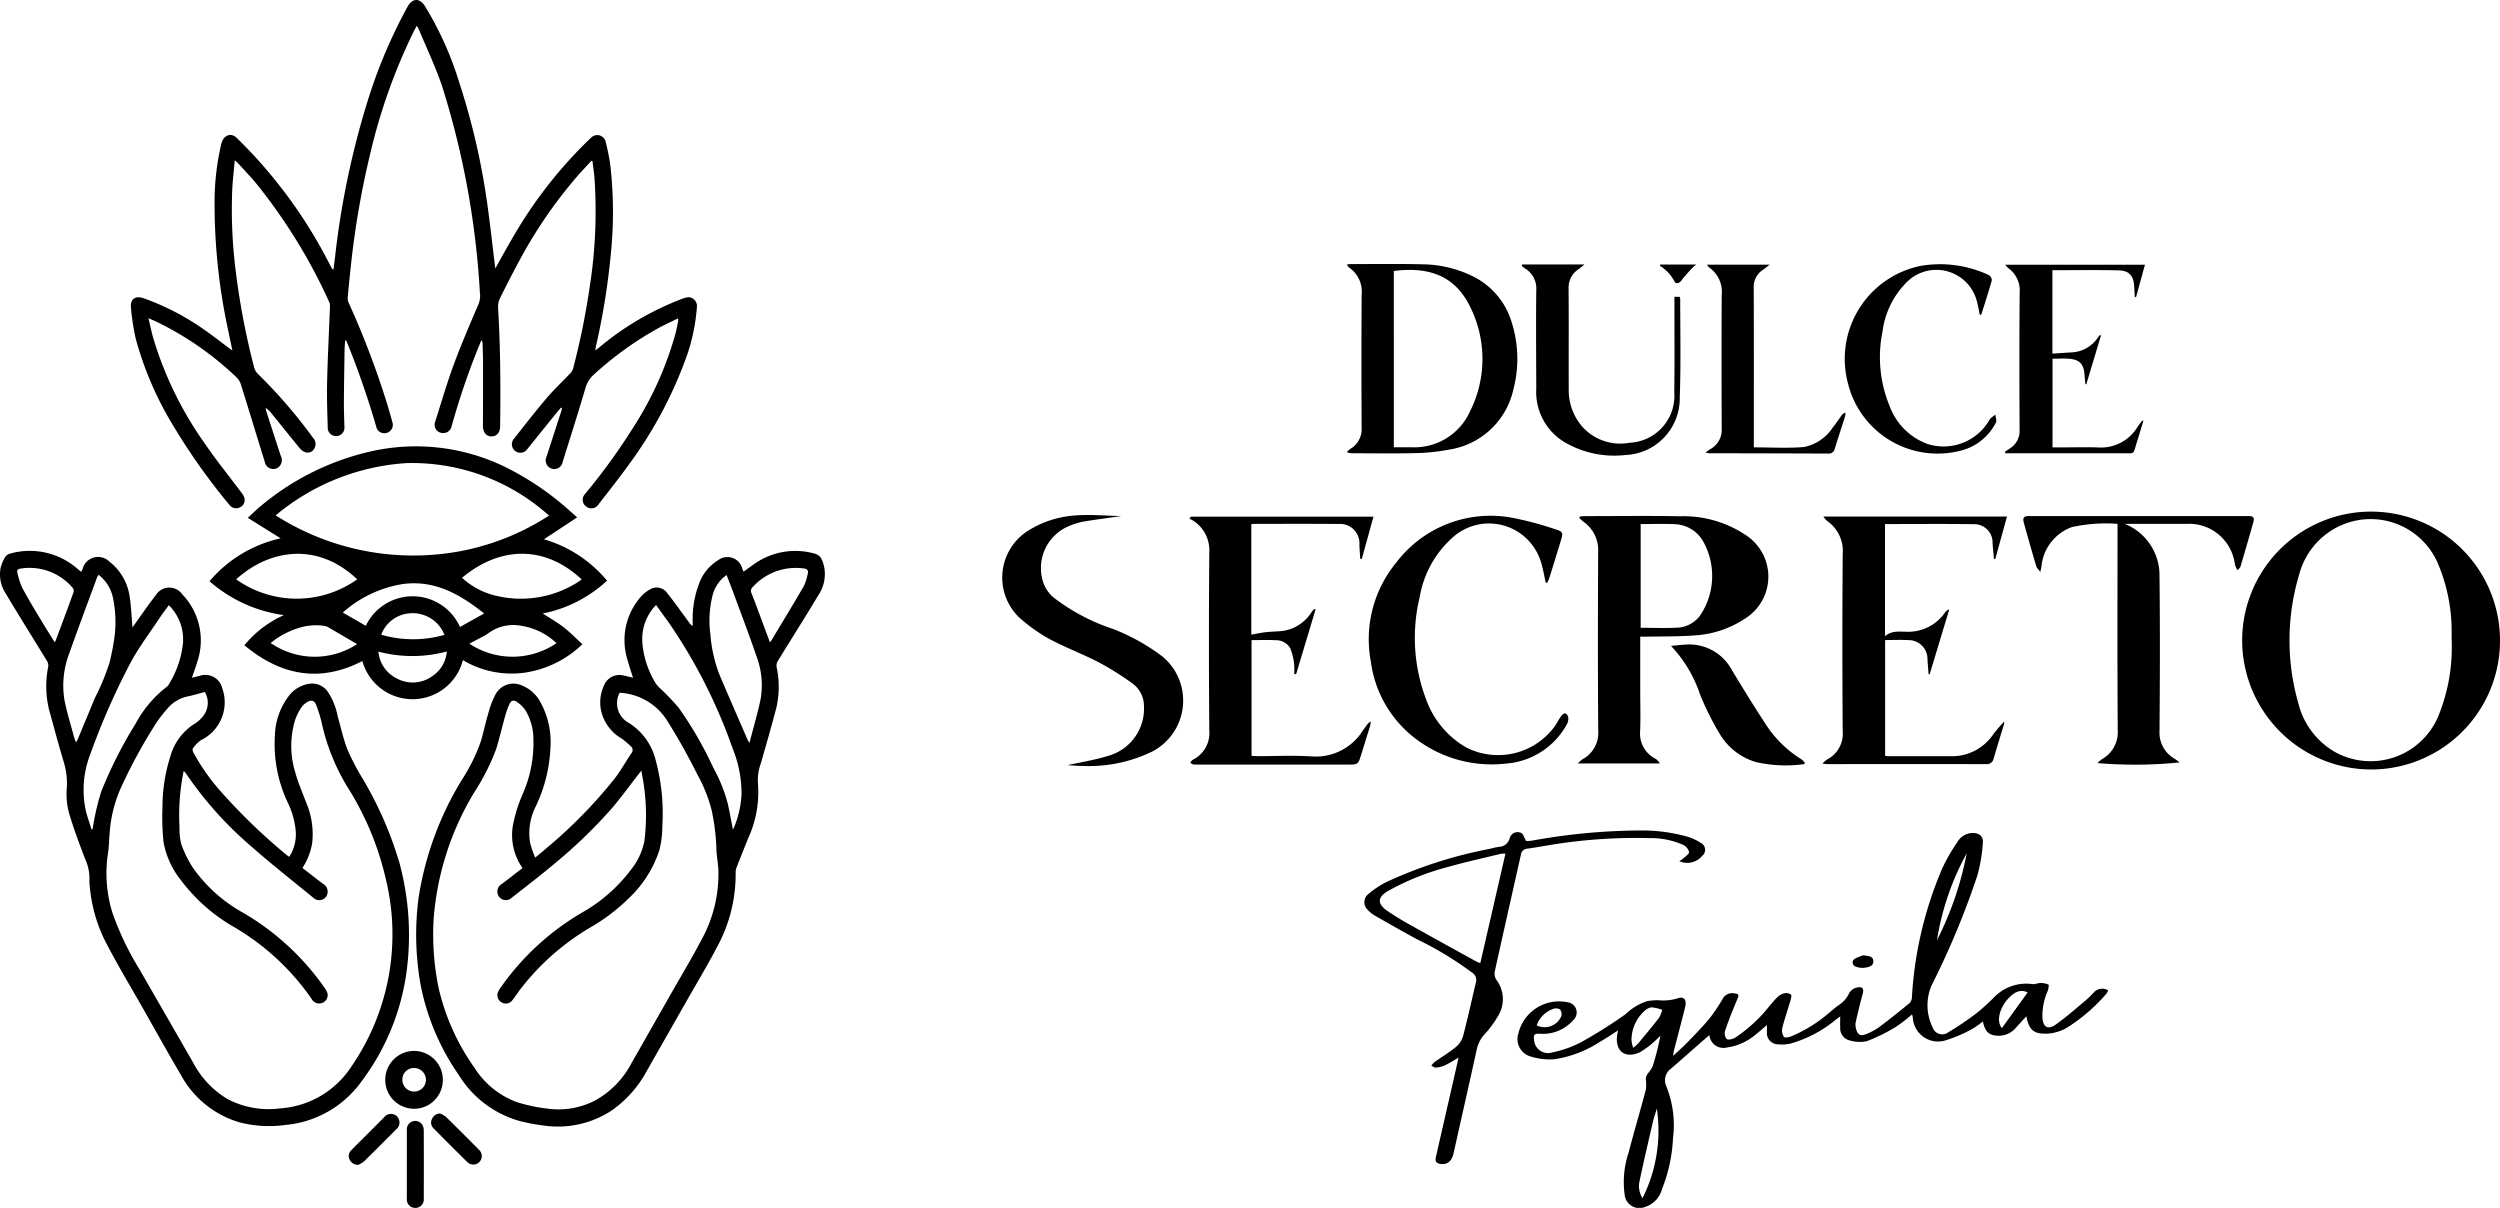
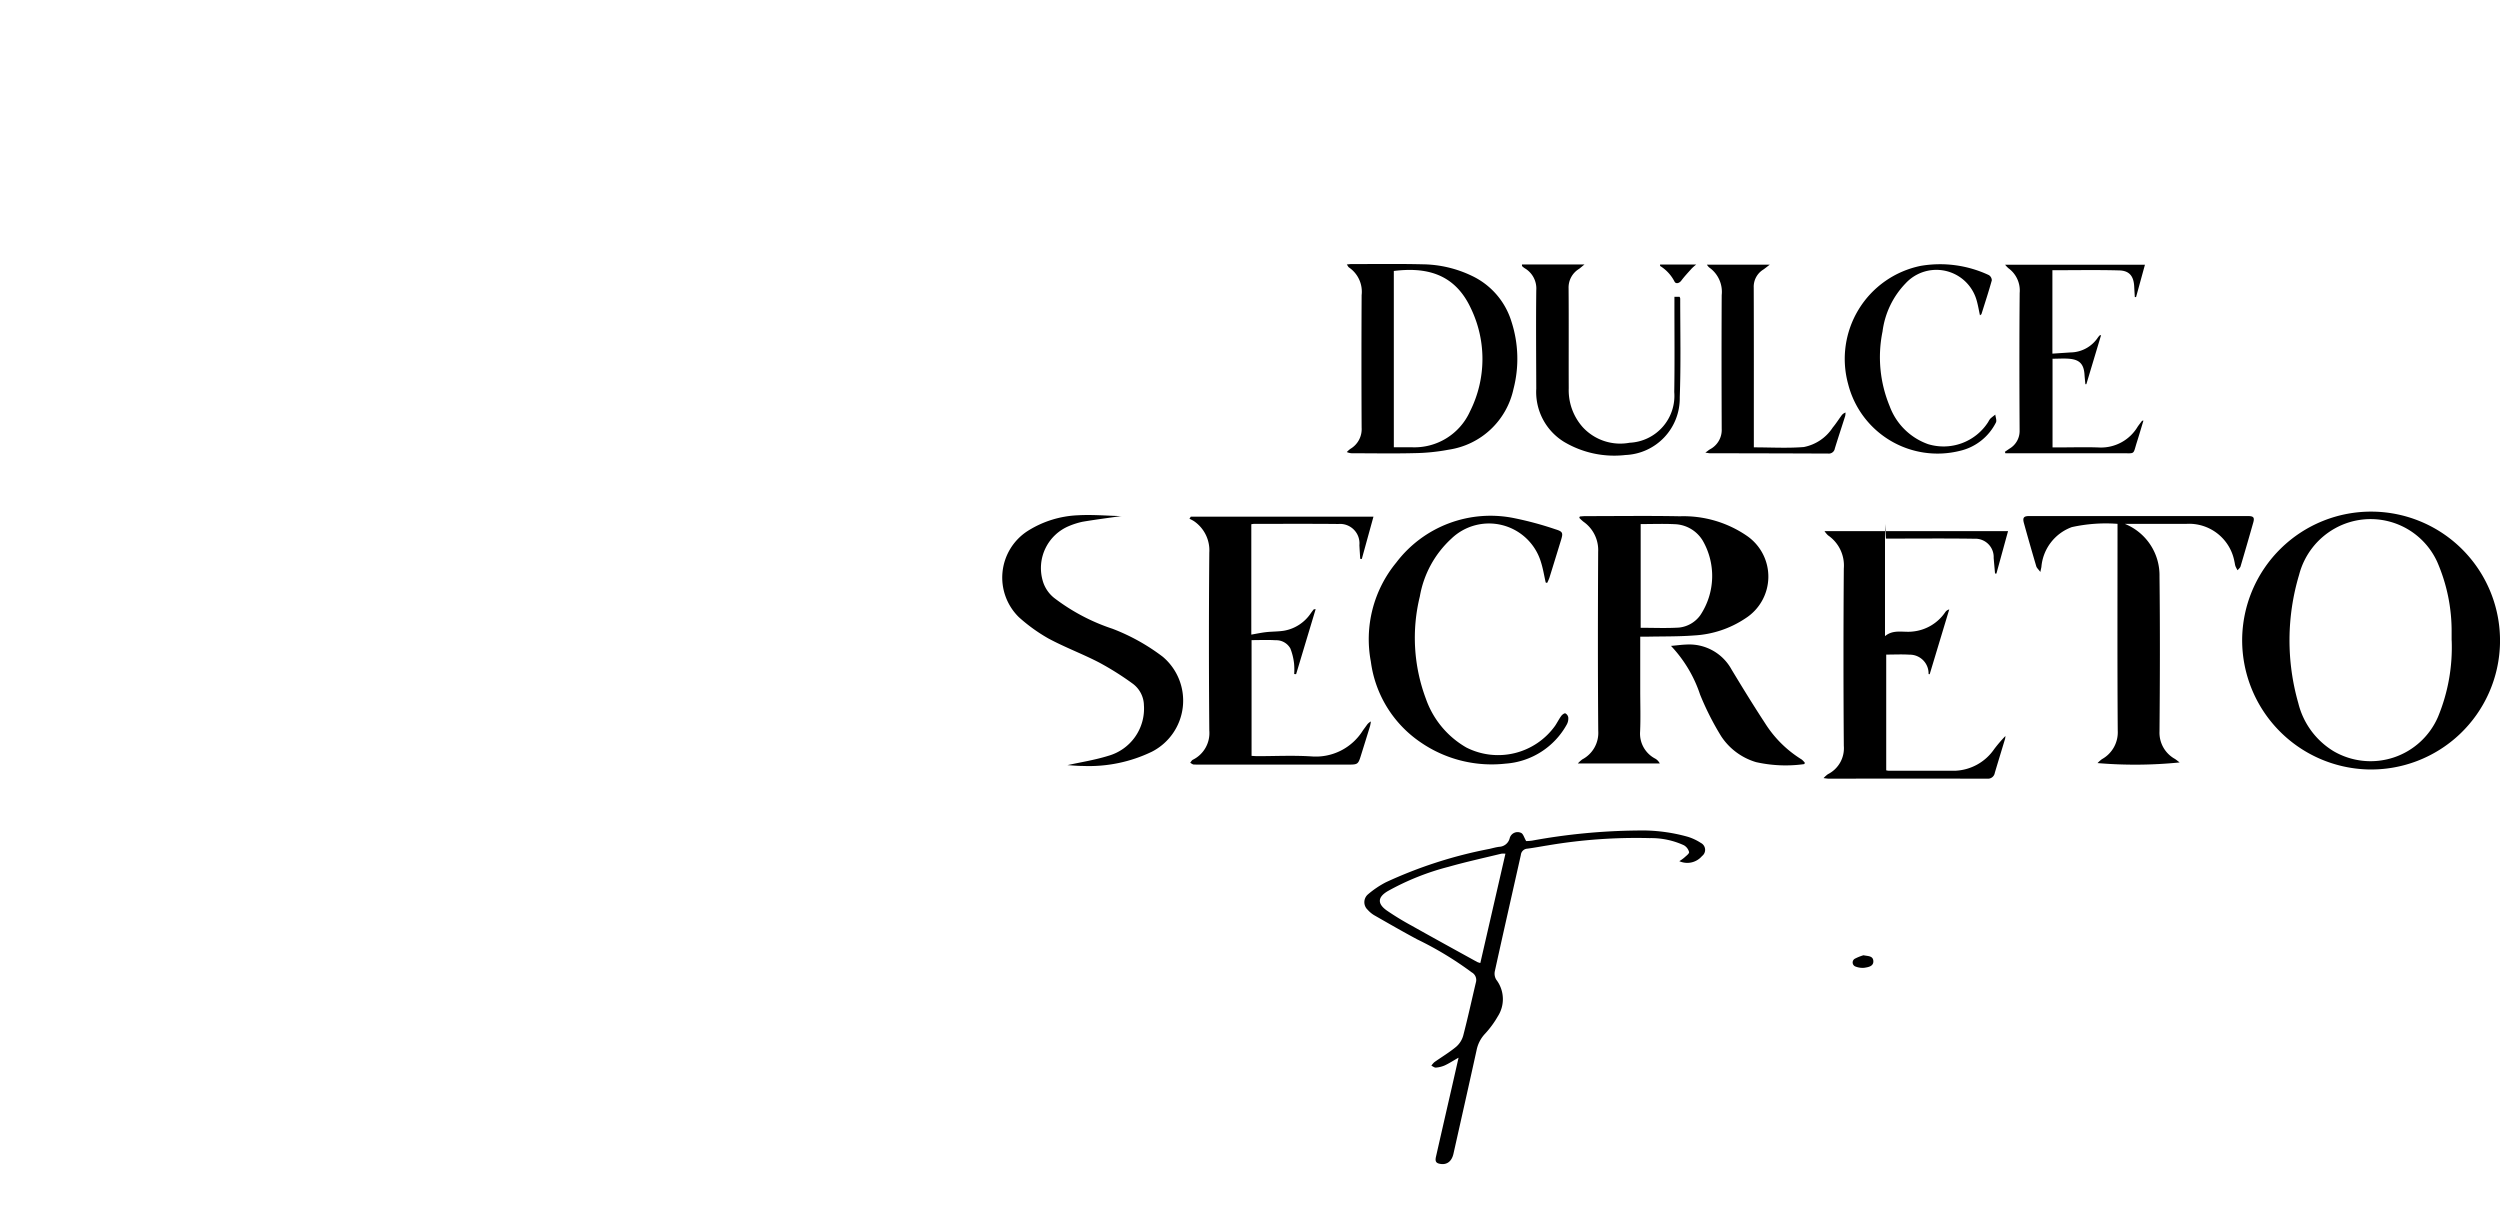
<svg xmlns="http://www.w3.org/2000/svg" width="183.6" height="88.708" viewBox="0 0 183.6 88.708">
  <defs>
    <clipPath id="clip-path">
-       <rect id="Rectángulo_247" data-name="Rectángulo 247" width="60.592" height="88.708" transform="translate(0 0)" />
-     </clipPath>
+       </clipPath>
    <clipPath id="clip-path-2">
      <rect id="Rectángulo_249" data-name="Rectángulo 249" width="110" height="69.329" />
    </clipPath>
  </defs>
  <g id="Grupo_621" data-name="Grupo 621" transform="translate(21024.6 301)">
    <g id="Grupo_570" data-name="Grupo 570" transform="translate(-21024.6 -300.996)">
      <g id="Grupo_569" data-name="Grupo 569" transform="translate(0 -0.004)" clip-path="url(#clip-path)">
        <path id="Trazado_5308" data-name="Trazado 5308" d="M204.71,19.709c.4-.716.759-1.38,1.141-2.029a32.882,32.882,0,0,1,5.636-7.331c.078-.074.156-.149.237-.22a.634.634,0,0,1,1.1.34,15.063,15.063,0,0,1,.33,1.655,30.524,30.524,0,0,1,.033,6.568,52.057,52.057,0,0,1-1.092,6.75c-.015.068-.022.138-.044.288.135-.1.216-.161.294-.224a21.173,21.173,0,0,1,6.086-3.566,1.5,1.5,0,0,1,.466-.117.648.648,0,0,1,.612.761,13.885,13.885,0,0,1-.811,3.749,30.977,30.977,0,0,1-4.183,7.782c-.712.993-1.476,1.949-2.223,2.917a.622.622,0,0,1-.922.157.615.615,0,0,1-.061-.929,45.4,45.4,0,0,0,3.554-4.911,25.1,25.1,0,0,0,3.089-6.9c.074-.3.131-.6.192-.895a.707.707,0,0,0-.02-.173c-.464.227-.911.432-1.346.66a24.809,24.809,0,0,0-4.85,3.479,2.053,2.053,0,0,0-.615,1.028c-.532,1.8-1.1,3.58-1.658,5.367a.629.629,0,0,1-.813.5.643.643,0,0,1-.366-.9q.531-1.637,1.06-3.274c.029-.091.049-.185.073-.277l-.059-.04c-.107.12-.22.236-.321.361q-1.092,1.351-2.181,2.706a.621.621,0,1,1-.98-.762c.795-1.009,1.583-2.024,2.415-3,.541-.636,1.156-1.208,1.729-1.817a.87.87,0,0,0,.211-.361A54.929,54.929,0,0,0,211.65,21a35.847,35.847,0,0,0,.337-7.985c-.035-.4-.1-.8-.144-1.194l-.072-.022c-.35.382-.709.757-1.05,1.148a33.995,33.995,0,0,0-4.143,6c-.531.967-1.03,1.951-1.521,2.939a1.433,1.433,0,0,0-.147.691c.174,2.911.193,5.824.151,8.739-.006.453-.257.737-.647.73s-.621-.329-.617-.787c.012-1.547.011-3.094.009-4.641,0-.459-.02-.917-.033-1.376a.416.416,0,0,0-.088-.264c-.09.218-.182.434-.268.653A54.017,54.017,0,0,0,201.5,31.3a.636.636,0,0,1-.778.484.616.616,0,0,1-.418-.854c.445-1.4.853-2.807,1.36-4.181.556-1.505,1.194-2.981,1.825-4.457a1.628,1.628,0,0,0,.086-.811,61.853,61.853,0,0,0-2.764-15.118c-.478-1.433-1.138-2.806-1.716-4.2a2.7,2.7,0,0,0-.157-.272c-.072.133-.129.231-.179.331a42.158,42.158,0,0,0-3.242,9.08,63.928,63.928,0,0,0-1.409,8.142q-.133,1.2-.241,2.412a.81.81,0,0,0,.075.385,63.144,63.144,0,0,1,2.828,7.44q.2.667.386,1.34a.615.615,0,0,1-.473.778.6.6,0,0,1-.716-.452,62.752,62.752,0,0,0-2.164-6.238.282.282,0,0,0-.114-.143c-.014.16-.032.32-.041.48s-.012.342-.015.513c-.017,1.214-.04,2.428-.046,3.641,0,.593.025,1.186.041,1.78a.614.614,0,1,1-1.227.059c-.028-1.123-.074-2.248-.047-3.371.044-1.86.142-3.72.212-5.579a.689.689,0,0,0-.055-.307,40.276,40.276,0,0,0-5.366-8.716c-.424-.512-.888-.991-1.335-1.484-.053-.058-.117-.105-.237-.213-.066.738-.146,1.411-.182,2.086a35.884,35.884,0,0,0,.231,5.868,54.687,54.687,0,0,0,1.377,7.266,1.054,1.054,0,0,0,.275.47,36.922,36.922,0,0,1,4.048,4.691.645.645,0,0,1,.1.772.551.551,0,0,1-.636.294.909.909,0,0,1-.428-.286c-.7-.852-1.391-1.718-2.087-2.576a1.828,1.828,0,0,0-.43-.4,1.955,1.955,0,0,0,.046.236c.355,1.1.708,2.2,1.07,3.3a.657.657,0,0,1-.342.914.634.634,0,0,1-.84-.5c-.586-1.884-1.157-3.773-1.746-5.656a1.256,1.256,0,0,0-.321-.534,22.96,22.96,0,0,0-5.957-4.125c-.145-.066-.294-.126-.517-.222.122.512.216.965.339,1.41a26.436,26.436,0,0,0,3.824,7.826c.829,1.216,1.762,2.362,2.644,3.542a1.334,1.334,0,0,1,.238.414.593.593,0,0,1-.327.7.626.626,0,0,1-.791-.208,45.926,45.926,0,0,1-4.042-5.687,24.672,24.672,0,0,1-2.813-6.473,16.481,16.481,0,0,1-.356-2.306c-.064-.632.33-.9.939-.684a18.614,18.614,0,0,1,4.477,2.332c.589.411,1.155.856,1.732,1.285.076.057.154.112.3.217-.111-.53-.207-.981-.3-1.433a44.016,44.016,0,0,1-1.008-9.229,18.734,18.734,0,0,1,.494-4.512c.15-.593.625-.828,1.051-.512a2.054,2.054,0,0,1,.176.167,35.321,35.321,0,0,1,6.729,9.182c.064.119.127.238.193.355.007.012.03.016.086.044.044-.343.087-.672.127-1a61.557,61.557,0,0,1,2.519-11.807A37.339,37.339,0,0,1,198.269.478c.346-.624.879-.646,1.264-.044a24.455,24.455,0,0,1,2.522,5.605,51.669,51.669,0,0,1,2.09,9.123c.2,1.451.359,2.907.537,4.361.005.042.013.084.029.185" transform="translate(-168.332 0.004)" />
        <path id="Trazado_5309" data-name="Trazado 5309" d="M575.113,772.187c.3-.247.539-.443.774-.647a35.724,35.724,0,0,0,5.022-5.109c.464-.6.839-1.274,1.263-1.908a.345.345,0,0,0-.046-.5,5.572,5.572,0,0,0-.673-.572,3.162,3.162,0,0,1-1.535-2.177,2.946,2.946,0,0,1,.292-1.831,1.2,1.2,0,0,1,1.335-.632c.243.047.483.114.744.176-.143-.462-.293-.89-.409-1.327a4.826,4.826,0,0,1,.945-4.58,2.477,2.477,0,0,1,.7-.576.933.933,0,0,1,1.243.224c.578.721,1.108,1.481,1.657,2.224a.657.657,0,0,0,.247.227c0-.1,0-.2,0-.3a7.192,7.192,0,0,1,.466-2.8,3.333,3.333,0,0,1,1.4-1.726,1.126,1.126,0,0,1,1.778.627c.031.074.063.147.092.215.364-.258.709-.529,1.079-.758a5.221,5.221,0,0,1,4.129-.571c.5.12.609.57.712.99a2.774,2.774,0,0,1-.456,2.109c-.973,1.633-2,3.235-2.989,4.857a.718.718,0,0,0-.034.451,6.889,6.889,0,0,1-.041,2.944c-.359,1.357-.745,2.708-1.133,4.057a3.592,3.592,0,0,0-.211,1.5,8.061,8.061,0,0,1-.725,4.011c-.268.685-.548,1.365-.815,2.051a1.089,1.089,0,0,0-.1.414,11.14,11.14,0,0,1-1.417,5.606c-.706,1.352-1.5,2.66-2.25,3.986q-1.411,2.481-2.825,4.96a8.474,8.474,0,0,1-2.568,2.936,7.194,7.194,0,0,1-5.067,1.129,12.947,12.947,0,0,1-1.744-.331,7.678,7.678,0,0,1-4.458-3.373,17.406,17.406,0,0,1-2.807-6.626,20.967,20.967,0,0,1-.16-6.311,23.448,23.448,0,0,1,3.19-8.744,13.058,13.058,0,0,0,1.408-2.868c.2-.707.357-1.425.565-2.129a6.268,6.268,0,0,1,.473-1.226,1.489,1.489,0,0,1,2-.689,2.666,2.666,0,0,1,1.288,1.142,6.1,6.1,0,0,1,.77,3.449,11.048,11.048,0,0,1-1.08,4.28,4.309,4.309,0,0,0-.4,2.726,8.845,8.845,0,0,0,.363,1.03m-.928.769a4.216,4.216,0,0,1-.7-3.195,11.1,11.1,0,0,1,.666-2.151,9.277,9.277,0,0,0,.83-4.1,4.163,4.163,0,0,0-.576-2.133,2.353,2.353,0,0,0-.642-.629c-.246-.168-.418-.1-.545.169a5.412,5.412,0,0,0-.3.831c-.233.828-.426,1.668-.681,2.489a16.462,16.462,0,0,1-1.59,3.139,21.035,21.035,0,0,0-2.993,9.3,19.413,19.413,0,0,0,.374,5.121,16.445,16.445,0,0,0,2.615,5.807,6.245,6.245,0,0,0,3.1,2.531,11.928,11.928,0,0,0,2.2.475,5.862,5.862,0,0,0,3.559-.583,6.661,6.661,0,0,0,2.7-2.782q1.436-2.514,2.866-5.033c.745-1.31,1.526-2.6,2.226-3.937a9.945,9.945,0,0,0,1.267-5.251c-.028-.483-.127-.963-.14-1.446a15.486,15.486,0,0,0-.36-2.908,11.065,11.065,0,0,0-1.054-2.616,44.573,44.573,0,0,0-2.257-4.011,4.4,4.4,0,0,0-3.437-1.965,1.64,1.64,0,0,0,.691,2.223,4.5,4.5,0,0,1,1.964,2.758,15.032,15.032,0,0,1,.481,4.807,7.573,7.573,0,0,1-.21,1.754A8.489,8.489,0,0,1,582,775.158a14.007,14.007,0,0,1-2.94,2.22,18.1,18.1,0,0,0-5.049,4.488c-.2.263-.38.546-.587.805a.585.585,0,0,1-.749.176.609.609,0,0,1-.33-.7,1.461,1.461,0,0,1,.216-.4,19.032,19.032,0,0,1,5.957-5.5,11.659,11.659,0,0,0,3.577-3.109A4.945,4.945,0,0,0,583.12,771a15.189,15.189,0,0,0-.026-4.033c-.044-.365-.12-.727-.193-1.162l-.183.236c-.686.877-1.337,1.785-2.065,2.625a36.752,36.752,0,0,1-4.179,4.013c-1.017.855-2.075,1.663-3.12,2.484a.617.617,0,0,1-.923-.123.632.632,0,0,1,.2-.894c.517-.384,1.021-.784,1.552-1.193m9.795-19.308a3.59,3.59,0,0,0-1,2.823,6.723,6.723,0,0,0,.981,2.935,1.83,1.83,0,0,0,.279.321,18.83,18.83,0,0,1,1.393,1.453,27.282,27.282,0,0,1,2.556,4.425,11.349,11.349,0,0,1,1.055,2.611c.144.628.253,1.263.381,1.913a.6.6,0,0,0,.058-.092,7.274,7.274,0,0,0,.576-2.476,8.8,8.8,0,0,0-.646-3.361,39.116,39.116,0,0,0-4.707-9.277c-.307-.417-.607-.839-.922-1.275m5.175-2.2a2.571,2.571,0,0,0-1.027,1.495,7.621,7.621,0,0,0-.157,2.89,10.409,10.409,0,0,0,.652,2.9c.683,1.619,1.39,3.227,2.089,4.839a2.25,2.25,0,0,0,.125.2c.288-1.113.594-2.144.816-3.192a6,6,0,0,0-.306-3.186c-.55-1.623-1.168-3.223-1.76-4.831-.138-.375-.287-.746-.432-1.124m3.186,4.942a1.609,1.609,0,0,0,.106-.131c.794-1.322,1.6-2.638,2.372-3.973a3.646,3.646,0,0,0,.306-.966c.051-.209-.067-.321-.287-.347a4.263,4.263,0,0,0-3.752,1.355.375.375,0,0,0-.1.455c.236.6.457,1.2.683,1.808.218.584.434,1.168.669,1.8" transform="translate(-535.799 -709.212)" />
        <path id="Trazado_5310" data-name="Trazado 5310" d="M5.965,751.337a1.825,1.825,0,0,0,.106-.227,1.171,1.171,0,0,1,1.951-.532,3.922,3.922,0,0,1,1.493,2.542c.113.679.134,1.373.2,2.06,0,.05,0,.1.011.241l.206-.289c.5-.7.988-1.416,1.52-2.093a1.162,1.162,0,0,1,1.933-.052,4.885,4.885,0,0,1,1.094,4.985c-.108.369-.246.73-.385,1.139.207-.049.392-.091.576-.138a1.27,1.27,0,0,1,1.639.873,3.086,3.086,0,0,1-1.559,3.857,2.4,2.4,0,0,0-.586.606c-.043.053-.01.2.033.286a15.342,15.342,0,0,0,2.026,2.881,43.065,43.065,0,0,0,4.809,4.641c.061.051.129.094.209.151a3.031,3.031,0,0,0,.474-1.934,6,6,0,0,0-.585-2.06,10.034,10.034,0,0,1-.941-4.922,5,5,0,0,1,1.071-2.964,2.309,2.309,0,0,1,1.333-.809,1.412,1.412,0,0,1,1.476.556,5,5,0,0,1,.736,1.834c.236.817.41,1.658.722,2.445a17.376,17.376,0,0,0,1.1,2.1,27.293,27.293,0,0,1,2.717,6.226,20.349,20.349,0,0,1,.554,7.642,17.214,17.214,0,0,1-3.352,8.382,7.729,7.729,0,0,1-5.639,3.2,8.629,8.629,0,0,1-3.339-.205,7.2,7.2,0,0,1-4.284-3.479c-.959-1.621-1.868-3.272-2.8-4.909-.856-1.506-1.747-2.994-2.556-4.526A11.209,11.209,0,0,1,6.6,774.521a3.606,3.606,0,0,1-.032-.591,3.322,3.322,0,0,0-.306-1.481c-.431-1.13-.862-2.265-1.2-3.425a5.426,5.426,0,0,1-.155-1.839,5.44,5.44,0,0,0-.252-1.975c-.372-1.242-.705-2.5-1.052-3.746a7.283,7.283,0,0,1-.058-3.181.658.658,0,0,0-.1-.41c-.994-1.631-2.014-3.247-2.99-4.889a2.579,2.579,0,0,1-.412-1.932,2.9,2.9,0,0,1,.353-.831.712.712,0,0,1,.425-.246A5.322,5.322,0,0,1,5.7,751.122c.082.069.167.135.267.215m7.524,14.623a16.1,16.1,0,0,0-.308,4.137,4.46,4.46,0,0,0,.143,1.276,8.222,8.222,0,0,0,.86,1.724,11.112,11.112,0,0,0,3.739,3.317,18.9,18.9,0,0,1,5.88,5.425,1.693,1.693,0,0,1,.236.418.61.61,0,0,1-.331.72.626.626,0,0,1-.831-.287,17.947,17.947,0,0,0-5.647-5.242,12.838,12.838,0,0,1-3.926-3.442,6.3,6.3,0,0,1-1.295-2.807,17.436,17.436,0,0,1-.079-2.557,12.3,12.3,0,0,1,.584-3.766,4.111,4.111,0,0,1,1.805-2.4,2.318,2.318,0,0,0,.526-.459,1.588,1.588,0,0,0,.2-1.86c-.408.108-.816.238-1.233.323a2.633,2.633,0,0,0-1.5.878,11.5,11.5,0,0,0-.768.971,37.438,37.438,0,0,0-2.558,4.637,9.612,9.612,0,0,0-.918,3.353c-.058.544-.053,1.1-.132,1.636a9.766,9.766,0,0,0,.328,4.447,21.5,21.5,0,0,0,2,4.167q1.959,3.406,3.919,6.811a6.761,6.761,0,0,0,2.568,2.7,6.533,6.533,0,0,0,3.812.662,6.779,6.779,0,0,0,5.23-3.059,17.13,17.13,0,0,0,2.555-13.717,21.7,21.7,0,0,0-2.691-6.6,15.311,15.311,0,0,1-2-4.79,9.363,9.363,0,0,0-.42-1.413c-.147-.4-.375-.462-.73-.225a1.352,1.352,0,0,0-.4.39,4.2,4.2,0,0,0-.427.863,6.555,6.555,0,0,0-.012,3.825c.2.759.524,1.486.8,2.225a5.907,5.907,0,0,1,.455,3.028,4.737,4.737,0,0,1-.714,1.814c.51.394,1.008.788,1.515,1.169a.65.65,0,0,1,.215.95.628.628,0,0,1-.952.053c-1.528-1.253-3.086-2.473-4.566-3.781a26.855,26.855,0,0,1-4.784-5.357,1.7,1.7,0,0,0-.144-.157M12.4,753.783c-.231.32-.463.616-.669.929-.737,1.114-1.557,2.186-2.177,3.363a51.529,51.529,0,0,0-2.907,6.617,7.223,7.223,0,0,0-.352,4.152c.112.477.283.94.426,1.41l.078-.015c.017-.1.028-.21.052-.314a18.286,18.286,0,0,1,.576-2.429,31.757,31.757,0,0,1,2.537-5.016,8.413,8.413,0,0,1,2.3-2.712.509.509,0,0,0,.134-.166,7.267,7.267,0,0,0,1.012-2.785,3.528,3.528,0,0,0-1.015-3.034M5.552,763.8h.076c.03-.061.062-.121.089-.184.416-1,.834-2,1.246-3.006a16.375,16.375,0,0,0,1.1-2.675c.1-.437.2-.874.268-1.316a8.691,8.691,0,0,0-.024-3.319,2.883,2.883,0,0,0-1.06-1.74.7.7,0,0,0-.1.136c-.682,1.854-1.379,3.7-2.035,5.564a6.61,6.61,0,0,0-.387,3.44c.163.868.432,1.716.658,2.573.047.177.107.351.162.526m-1.533-7.276c.057-.112.08-.148.094-.187.438-1.172.877-2.343,1.3-3.518a.341.341,0,0,0-.055-.287A4.154,4.154,0,0,0,1.5,751.1c-.172.023-.276.109-.227.284a5.494,5.494,0,0,0,.354,1.111c.428.806.906,1.586,1.374,2.371.32.536.656,1.063,1.02,1.65" transform="translate(0 -709.341)" />
        <path id="Trazado_5311" data-name="Trazado 5311" d="M285.157,617.145A9.532,9.532,0,0,1,290.38,614l-2.415-1.506c.351-.32.658-.629.994-.9a19.181,19.181,0,0,1,8.061-3.984,14.963,14.963,0,0,1,10.3,1.379,20.858,20.858,0,0,1,4.3,3l.535.472-2.443,1.608a9.415,9.415,0,0,1,4.635,3.039,9.7,9.7,0,0,1-4.721,2.412c.51.331,1.043.63,1.522,1s.908.814,1.391,1.255a7.7,7.7,0,0,1-4.2,2.084,6.979,6.979,0,0,1-4.576-.914,3.821,3.821,0,0,1-7.383.067c-3.148,1.62-6.006,1.049-8.664-1.159a7.887,7.887,0,0,1,2.9-2.214,10.393,10.393,0,0,1-5.465-2.491m24.938-4.817a15.044,15.044,0,0,0-10.477-3.856,16.612,16.612,0,0,0-9.6,3.838,18.783,18.783,0,0,0,11.449,2.9,18.118,18.118,0,0,0,8.627-2.884M296,617.01c-2.92-2.771-6.452-2.208-8.888,0a7.659,7.659,0,0,0,8.888,0m7.7-.114a5.494,5.494,0,0,0,2.17,1.235,7.8,7.8,0,0,0,6.495-1.02.951.951,0,0,0,.113-.1c-2.666-2.495-5.949-2.474-8.778-.116m1.625,2.623c-1.763-1.4-3.627-2.482-5.994-2.159a8.69,8.69,0,0,0-4.389,2.09l1.688.975a3.812,3.812,0,0,1,6.918.083l1.775-.989m5.31,2.178a4.789,4.789,0,0,0-2.538-1.264,3.076,3.076,0,0,0-2.472.543,3,3,0,0,1-.461.272c-.3.163-.607.319-.926.486a5.723,5.723,0,0,0,6.4-.037m-20.991-.011a5.689,5.689,0,0,0,6.334.092.4.4,0,0,0-.057-.05q-1.032-.605-2.067-1.207a.76.76,0,0,0-.249-.087,4.181,4.181,0,0,0-1.788.115,6.124,6.124,0,0,0-2.173,1.137m7.911.635a2.422,2.422,0,0,0,1.314,1.948,2.448,2.448,0,0,0,2.673-.169,2.367,2.367,0,0,0,1.037-1.789,9.745,9.745,0,0,1-5.023.009m4.849-1.231a2.5,2.5,0,0,0-2.616-1.575,2.412,2.412,0,0,0-2.025,1.564,8.384,8.384,0,0,0,4.642.012" transform="translate(-269.767 -574.464)" />
        <path id="Trazado_5312" data-name="Trazado 5312" d="M528.213,1432.277a2.115,2.115,0,0,1-2.084,2.1,2.124,2.124,0,1,1-.044-4.249,2.121,2.121,0,0,1,2.129,2.144m-2.973-.029a.865.865,0,1,0,.871-.86.841.841,0,0,0-.871.86" transform="translate(-495.691 -1352.948)" />
-         <path id="Trazado_5313" data-name="Trazado 5313" d="M553.6,1528.413c0-.845,0-1.69,0-2.534a.613.613,0,0,1,.472-.612.6.6,0,0,1,.671.279.822.822,0,0,1,.1.382q.01,2.507,0,5.015a.626.626,0,1,1-1.245.005c0-.845,0-1.689,0-2.534" transform="translate(-523.721 -1442.927)" />
-         <path id="Trazado_5314" data-name="Trazado 5314" d="M475.276,1519.5a.674.674,0,0,1-.657-.37.577.577,0,0,1,.1-.675c.233-.25.48-.487.721-.729q.849-.849,1.7-1.7a.641.641,0,0,1,.951-.089.65.65,0,0,1-.068.975c-.774.778-1.547,1.557-2.331,2.324a1.958,1.958,0,0,1-.415.261" transform="translate(-448.941 -1433.959)" />
        <path id="Trazado_5315" data-name="Trazado 5315" d="M587.275,1515.18a1.832,1.832,0,0,1,.426.238q1.233,1.209,2.445,2.439a.622.622,0,1,1-.873.886q-1.24-1.221-2.462-2.46a.588.588,0,0,1-.133-.695.655.655,0,0,1,.6-.408" transform="translate(-554.957 -1433.404)" />
      </g>
    </g>
    <g id="Grupo_574" data-name="Grupo 574" transform="translate(-20951 -281.62)">
      <g id="Grupo_573" data-name="Grupo 573" clip-path="url(#clip-path-2)">
-         <path id="Trazado_5317" data-name="Trazado 5317" d="M509.822,526.506a1.083,1.083,0,0,1-.134.263,12.991,12.991,0,0,1-2.91,2.5,3.28,3.28,0,0,1-1.29.415c-1.076.075-1.479-.2-1.672-1.268-.267.293-.509.555-.747.82a1.658,1.658,0,0,1-1.392.609c-.621-.039-.9-.3-1.054-1.049a6.023,6.023,0,0,1-.789.553,10.061,10.061,0,0,1-1.875.813,1.858,1.858,0,0,1-2.486-1.69,1.71,1.71,0,0,0-.057-.188,11.1,11.1,0,0,1-1.2.922,12.954,12.954,0,0,1-2.123,1.044,2.564,2.564,0,0,1-1.262-.062.9.9,0,0,1-.686-.939c-.017-.254,0-.51,0-.821-.11.08-.211.15-.308.225a9.1,9.1,0,0,1-3.337,1.769,2.786,2.786,0,0,1-.922.056.824.824,0,0,1-.814-.924c0-.141,0-.283,0-.493-.315.266-.569.5-.841.707a4.106,4.106,0,0,1-2.113.945,1.032,1.032,0,0,1-1.271-.908c-.078.063-.147.115-.212.172-.873.765-1.741,1.536-2.62,2.294a1.05,1.05,0,0,0-.357,1.232,7.661,7.661,0,0,1,.513,3.888,11.449,11.449,0,0,1-.8,3.7,1.9,1.9,0,0,1-1.324,1.356,1.086,1.086,0,0,1-1.426-.929,6.837,6.837,0,0,1,.3-3.116c.4-1.551.86-3.088,1.269-4.637a3.811,3.811,0,0,0-.015-.762.781.781,0,0,1,.127-.352,2.95,2.95,0,0,0,.373-.548,19.583,19.583,0,0,0,.572-2.259,3.694,3.694,0,0,1-.279.273,6.433,6.433,0,0,1-1.239.949c-1.094.493-1.824-.1-1.657-1.276.013-.092.038-.182.07-.334-.471.3-.889.581-1.325.831a8.4,8.4,0,0,1-3.334,1.284,4.619,4.619,0,0,1-1.743-.193,1.328,1.328,0,0,1-.923-1.7,3.069,3.069,0,0,1,3.636-2.283.752.752,0,0,1,.386,1.313,2.935,2.935,0,0,1-2.425.993c-.431-.021-.5.062-.44.482a1.025,1.025,0,0,0,1.3.9,8.279,8.279,0,0,0,2.085-.727,34.183,34.183,0,0,0,3.322-2.087,4.173,4.173,0,0,1,1.6-.965,5.206,5.206,0,0,1,.762-.068,3.651,3.651,0,0,0,1.4-.115c.507-.2.766.037.617.639-.265,1.072-.551,2.14-.827,3.21-.02.076-.024.155-.054.36.41-.386.75-.682,1.061-1.005.553-.574,1.116-1.143,1.623-1.757a13.066,13.066,0,0,0,.961-1.437.78.78,0,0,1,.817-.4c.376.041.392.109.244.457-.319.754-.623,1.515-.888,2.289a.678.678,0,0,0,.117.609c.113.09.431.013.607-.084a10.9,10.9,0,0,0,2.573-2.385c.193-.208.365-.439.574-.628a1.083,1.083,0,0,1,.484-.262.633.633,0,0,1,.481.093c.067.058.008.3-.035.442-.2.683-.434,1.356-.607,2.046a.833.833,0,0,0,.134.63c.06.079.379.016.552-.054a10.427,10.427,0,0,0,2.8-1.753c.227-.191.454-.385.7-.555a2.1,2.1,0,0,0,.744-.874.888.888,0,0,1,.582-.4c.411-.079.5.092.393.5-.187.687-.355,1.379-.511,2.074a1.073,1.073,0,0,0,.036.48c.107.415.318.54.71.381a4.328,4.328,0,0,0,.96-.509c.759-.564,1.5-1.158,2.229-1.757a.61.61,0,0,0,.195-.4,28.05,28.05,0,0,1,2.218-9.482,12.9,12.9,0,0,1,1.123-1.96,1.326,1.326,0,0,1,1.056-.669c.5-.034.861.216.816.716a12.149,12.149,0,0,1-.395,2.379,59.879,59.879,0,0,1-3.369,8.091,3.692,3.692,0,0,0,.076,3.09.74.74,0,0,0,1.151.357,21.731,21.731,0,0,0,2.134-1.449A15.2,15.2,0,0,0,501.467,527a3.3,3.3,0,0,1,2.815-.943c.176.022.364-.082.546-.08a1.415,1.415,0,0,1,.606.112c.052.026.007.326-.053.477a4.491,4.491,0,0,0-.388,1.929c.039.706.39.944.965.541.77-.54,1.477-1.171,2.2-1.772a7.582,7.582,0,0,0,.582-.565.838.838,0,0,1,1.076-.187m-33.137,8.672c-.1.342-.217.68-.3,1.027-.33,1.425-.663,2.85-.964,4.282a1.619,1.619,0,0,0,.211,1.282,11.078,11.078,0,0,0,1.05-6.59m-1.735-4.45a3.69,3.69,0,0,0,.369-.325c.515-.621,1.033-1.24,1.527-1.878a2.349,2.349,0,0,0,.239-.585,3.232,3.232,0,0,0-.781-.186.945.945,0,0,0-.524.266,2.883,2.883,0,0,0-.955,2.147,2.38,2.38,0,0,0,.124.562m24.493-14.281a19.592,19.592,0,0,0-2.183,6.377,23.929,23.929,0,0,0,2.183-6.377m4.474,10.214c-.493-.248-.948-.074-1.455.484s-.91,1.562-.434,2.134l1.889-2.618m-36.055,2.416a1.329,1.329,0,0,0,1.816-.691.6.6,0,0,0-.1-.478.567.567,0,0,0-.473-.048,1.953,1.953,0,0,0-1.239,1.217" transform="translate(-428.599 -473.163)" />
        <path id="Trazado_5318" data-name="Trazado 5318" d="M1121.864,232.793a9.469,9.469,0,1,1,9.189,9.513,9.5,9.5,0,0,1-9.189-9.513m15.383.032c0-.189,0-.379,0-.568a12.712,12.712,0,0,0-1.058-5.193,5.376,5.376,0,0,0-7.475-2.48,5.472,5.472,0,0,0-2.667,3.427,16.764,16.764,0,0,0-.06,9.424,5.724,5.724,0,0,0,2.6,3.537,5.393,5.393,0,0,0,7.664-2.535,13.336,13.336,0,0,0,1-5.611" transform="translate(-1030.8 -205.179)" />
        <path id="Trazado_5319" data-name="Trazado 5319" d="M525.393,236.891v3.952c0,1.014.036,2.03-.011,3.042a2.067,2.067,0,0,0,1.11,1.964.834.834,0,0,1,.337.358h-6.021a2.5,2.5,0,0,1,.327-.3,2.2,2.2,0,0,0,1.174-2.093c-.034-4.381-.027-8.763-.006-13.144a2.542,2.542,0,0,0-1.086-2.223,3.468,3.468,0,0,1-.3-.28l.039-.1c.14-.01.28-.027.42-.027,2.313,0,4.626-.033,6.937.011a8.219,8.219,0,0,1,4.927,1.447,3.632,3.632,0,0,1-.115,6.045,7.493,7.493,0,0,1-3.754,1.259c-1.157.089-2.322.066-3.483.092-.146,0-.293,0-.49,0m.027-8.269v7.615c.957,0,1.89.042,2.816-.015a2.2,2.2,0,0,0,1.566-.912,5.2,5.2,0,0,0,.177-5.471,2.5,2.5,0,0,0-2.044-1.209c-.821-.042-1.646-.009-2.515-.009" transform="translate(-478.534 -209.516)" />
        <path id="Trazado_5320" data-name="Trazado 5320" d="M173.941,229.321v8.1c.355-.061.717-.139,1.083-.181.442-.05.894-.036,1.331-.108a2.981,2.981,0,0,0,1.95-1.272c.071-.1.142-.195.218-.289.012-.015.05-.008.144-.02l-1.435,4.773-.142-.006a4.833,4.833,0,0,0-.007-.759,4.308,4.308,0,0,0-.276-1.125,1.189,1.189,0,0,0-1.085-.6c-.576-.037-1.156-.009-1.762-.009v8.5c.134.007.276.021.418.022,1.325,0,2.655-.067,3.975.018a4.071,4.071,0,0,0,3.783-1.906c.087-.121.175-.24.263-.36a.856.856,0,0,1,.323-.3,2.832,2.832,0,0,1-.062.345c-.225.735-.454,1.468-.683,2.2-.182.583-.234.623-.859.623H170.893c-.392,0-.785.008-1.176-.006-.089,0-.176-.083-.264-.128.063-.075.111-.177.19-.22a2.182,2.182,0,0,0,1.213-2.146q-.053-6.532,0-13.065a2.593,2.593,0,0,0-1.136-2.32,2.8,2.8,0,0,0-.322-.17l.1-.153h13.414l-.856,3.107-.116-.008c-.021-.336-.045-.672-.061-1.009a1.424,1.424,0,0,0-1.543-1.552c-2.069-.022-4.139-.008-6.208-.008a1.526,1.526,0,0,0-.188.027" transform="translate(-155.645 -210.195)" />
-         <path id="Trazado_5321" data-name="Trazado 5321" d="M746.827,229.1v8.239c.624-.523,1.354-.255,2.027-.339a3.268,3.268,0,0,0,2.391-1.412.5.5,0,0,1,.3-.211l-1.435,4.757-.083-.011c-.027-.356-.055-.712-.081-1.068a1.381,1.381,0,0,0-1.41-1.424c-.551-.035-1.107-.006-1.7-.006v8.5a1.176,1.176,0,0,0,.193.032c1.61,0,3.22,0,4.829,0a3.656,3.656,0,0,0,2.91-1.594,10.148,10.148,0,0,1,.821-.958,1.112,1.112,0,0,1-.023.2c-.251.836-.508,1.671-.757,2.508a.507.507,0,0,1-.547.425q-5.824-.01-11.647,0c-.092,0-.183-.019-.382-.041a2.163,2.163,0,0,1,.316-.286,2.133,2.133,0,0,0,1.173-2.085q-.049-6.513,0-13.027a2.682,2.682,0,0,0-1.161-2.432,1.841,1.841,0,0,1-.259-.311h13.482l-.857,3.123-.1-.011c-.033-.379-.068-.759-.1-1.138a1.346,1.346,0,0,0-1.413-1.413c-2.15-.032-4.3-.01-6.5-.01" transform="translate(-681.993 -210)" />
+         <path id="Trazado_5321" data-name="Trazado 5321" d="M746.827,229.1v8.239c.624-.523,1.354-.255,2.027-.339a3.268,3.268,0,0,0,2.391-1.412.5.5,0,0,1,.3-.211l-1.435,4.757-.083-.011a1.381,1.381,0,0,0-1.41-1.424c-.551-.035-1.107-.006-1.7-.006v8.5a1.176,1.176,0,0,0,.193.032c1.61,0,3.22,0,4.829,0a3.656,3.656,0,0,0,2.91-1.594,10.148,10.148,0,0,1,.821-.958,1.112,1.112,0,0,1-.023.2c-.251.836-.508,1.671-.757,2.508a.507.507,0,0,1-.547.425q-5.824-.01-11.647,0c-.092,0-.183-.019-.382-.041a2.163,2.163,0,0,1,.316-.286,2.133,2.133,0,0,0,1.173-2.085q-.049-6.513,0-13.027a2.682,2.682,0,0,0-1.161-2.432,1.841,1.841,0,0,1-.259-.311h13.482l-.857,3.123-.1-.011c-.033-.379-.068-.759-.1-1.138a1.346,1.346,0,0,0-1.413-1.413c-2.15-.032-4.3-.01-6.5-.01" transform="translate(-681.993 -210)" />
        <path id="Trazado_5322" data-name="Trazado 5322" d="M931.322,228.764a4.072,4.072,0,0,1,2.537,3.854c.044,3.8.032,7.6,0,11.4a2.194,2.194,0,0,0,1.126,2c.118.076.225.168.353.263a32.73,32.73,0,0,1-6.03.047,2.638,2.638,0,0,1,.322-.287,2.254,2.254,0,0,0,1.162-2.1c-.035-4.883-.016-9.765-.016-14.648v-.535a11.6,11.6,0,0,0-3.356.24,3.418,3.418,0,0,0-2.235,2.925c-.013.076-.032.152-.077.369-.147-.2-.268-.3-.3-.419q-.47-1.589-.911-3.186c-.1-.381-.005-.5.385-.5q8.034,0,16.069,0c.412,0,.5.1.394.475q-.457,1.613-.933,3.22c-.032.108-.143.191-.218.286a2.186,2.186,0,0,1-.155-.294c-.04-.113-.049-.237-.079-.355a3.386,3.386,0,0,0-3.546-2.759c-1.474,0-2.948,0-4.486,0" transform="translate(-848.865 -209.667)" />
        <path id="Trazado_5323" data-name="Trazado 5323" d="M311.807.128c.144-.013.231-.029.319-.029,1.758,0,3.516-.026,5.273.017a8.553,8.553,0,0,1,3.594.848A5.492,5.492,0,0,1,323.9,4.329a8.842,8.842,0,0,1,.145,4.952,5.72,5.72,0,0,1-4.765,4.45,14.406,14.406,0,0,1-2.49.252c-1.5.039-3,.011-4.5.01a1.027,1.027,0,0,1-.483-.089,1.973,1.973,0,0,1,.258-.232,1.679,1.679,0,0,0,.83-1.557q-.025-4.868,0-9.736A2.157,2.157,0,0,0,311.971.35c-.057-.037-.087-.116-.164-.222m3.453,13.425c.469,0,.9.005,1.329,0a4.476,4.476,0,0,0,4.264-2.633,8.565,8.565,0,0,0,.06-7.583C319.7.737,317.556.322,315.259.605Z" transform="translate(-286.497 -0.085)" />
        <path id="Trazado_5324" data-name="Trazado 5324" d="M344.773,233.111c-.113-.5-.191-1-.344-1.487a3.986,3.986,0,0,0-6.6-1.728,7.494,7.494,0,0,0-2.3,4.227,12.745,12.745,0,0,0,.446,7.526,6.656,6.656,0,0,0,2.968,3.572,5.146,5.146,0,0,0,6.522-1.6c.157-.236.284-.492.45-.721.068-.093.228-.212.3-.187a.411.411,0,0,1,.214.3.912.912,0,0,1-.1.5,5.58,5.58,0,0,1-4.516,2.893,9.207,9.207,0,0,1-6.262-1.59,8.492,8.492,0,0,1-3.621-5.906,8.852,8.852,0,0,1,1.865-7.269,8.688,8.688,0,0,1,8.677-3.261,24.493,24.493,0,0,1,3,.811c.572.175.587.268.415.828-.281.915-.561,1.83-.846,2.744a3.425,3.425,0,0,1-.166.374l-.091-.032" transform="translate(-304.855 -209.704)" />
        <path id="Trazado_5325" data-name="Trazado 5325" d="M4.786,245.643c.942-.21,2-.372,3.007-.686a3.6,3.6,0,0,0,2.617-3.708,2.021,2.021,0,0,0-.835-1.6A21.186,21.186,0,0,0,7.114,238.1c-1.22-.632-2.518-1.114-3.725-1.765a12.348,12.348,0,0,1-2.158-1.556,4.072,4.072,0,0,1,.611-6.316,7.462,7.462,0,0,1,3.7-1.171c1.058-.062,2.126.032,3.189.059.036,0,.071.025,0,0-.881.127-1.852.251-2.817.413a5.584,5.584,0,0,0-1,.314,3.345,3.345,0,0,0-1.945,3.992,2.479,2.479,0,0,0,.86,1.3,14.566,14.566,0,0,0,4.274,2.256,14.854,14.854,0,0,1,3.694,2.058,4.213,4.213,0,0,1-.8,6.969,10.609,10.609,0,0,1-5.02,1.049c-.441,0-.881-.044-1.2-.061" transform="translate(0 -208.829)" />
        <path id="Trazado_5326" data-name="Trazado 5326" d="M334.582,529.273c-.4.227-.692.419-1.007.564a2.015,2.015,0,0,1-.65.16c-.1.01-.219-.091-.329-.142a1.372,1.372,0,0,1,.221-.259c.528-.374,1.088-.707,1.585-1.117a1.687,1.687,0,0,0,.529-.818c.344-1.317.632-2.648.947-3.972a.636.636,0,0,0-.314-.684,24.967,24.967,0,0,0-4.012-2.427c-1.069-.574-2.12-1.179-3.173-1.782a2.041,2.041,0,0,1-.462-.391.756.756,0,0,1,.011-1.121,6.9,6.9,0,0,1,1.331-.9,32.66,32.66,0,0,1,7.6-2.449c.236-.054.471-.122.711-.153a.83.83,0,0,0,.781-.643.6.6,0,0,1,.846-.373c.151.081.21.335.36.595a3.817,3.817,0,0,0,.436-.034,45.145,45.145,0,0,1,7.691-.742,12.486,12.486,0,0,1,3.763.466,3.826,3.826,0,0,1,.945.449.569.569,0,0,1,.08.961,1.422,1.422,0,0,1-1.666.376,3.272,3.272,0,0,0,.357-.255c.138-.13.38-.3.359-.415a.809.809,0,0,0-.382-.5,5.761,5.761,0,0,0-2.514-.524,38.858,38.858,0,0,0-7.467.532c-.506.08-1.01.178-1.518.243a.51.51,0,0,0-.474.465c-.639,2.853-1.288,5.7-1.916,8.56a.85.85,0,0,0,.113.6,2.342,2.342,0,0,1,.105,2.7,7.006,7.006,0,0,1-.93,1.266,2.439,2.439,0,0,0-.621,1.2c-.558,2.541-1.131,5.078-1.7,7.615-.121.535-.448.8-.891.754-.377-.04-.476-.169-.393-.536q.578-2.543,1.162-5.084c.158-.69.313-1.381.493-2.175m3.443-14.995a1.464,1.464,0,0,0-.3,0c-1.295.315-2.6.6-3.88.964a18.684,18.684,0,0,0-4.455,1.782c-.751.443-.783.924-.072,1.428a20.61,20.61,0,0,0,1.829,1.115c1.6.9,3.2,1.778,4.808,2.664a1.566,1.566,0,0,0,.229.075l1.845-8.031" transform="translate(-301.076 -470.972)" />
        <path id="Trazado_5327" data-name="Trazado 5327" d="M910.688,1.117v6.13l1.328-.088a2.452,2.452,0,0,0,2.016-1.1,1.264,1.264,0,0,1,.131-.153c.007-.008.025-.005.1-.017l-1.083,3.605-.07,0c-.021-.233-.048-.467-.063-.7-.048-.75-.339-1.092-1.077-1.166-.412-.042-.831-.007-1.272-.007v6.513h.449c1.014,0,2.03-.033,3.042.008a3.133,3.133,0,0,0,2.767-1.539c.1-.141.208-.281.314-.42.006-.008.026-.006.105-.02-.166.545-.317,1.065-.481,1.58-.3.951-.1.818-1.115.819q-4.057.007-8.114,0h-.429l-.038-.106.332-.227a1.5,1.5,0,0,0,.75-1.339c-.018-3.367-.025-6.735.005-10.1a2.019,2.019,0,0,0-.831-1.819,2.216,2.216,0,0,1-.24-.255h10.271l-.652,2.376-.093,0c-.015-.257-.031-.515-.044-.772-.037-.756-.347-1.164-1.1-1.185-1.619-.045-3.24-.014-4.91-.014" transform="translate(-833.56 -0.656)" />
        <path id="Trazado_5328" data-name="Trazado 5328" d="M470.273.5h4.592c-.2.158-.294.248-.4.324a1.6,1.6,0,0,0-.767,1.423c.02,2.448,0,4.9.011,7.344a4.08,4.08,0,0,0,1.034,2.863,3.743,3.743,0,0,0,3.436,1.137,3.448,3.448,0,0,0,3.279-3.728c.037-2.177.011-4.355.013-6.533,0-.146,0-.292,0-.457h.38a.461.461,0,0,1,.045.128c0,2.421.055,4.844-.034,7.261a4.162,4.162,0,0,1-3.988,4.23,7.206,7.206,0,0,1-4.515-.969,4.292,4.292,0,0,1-2.034-3.905c-.008-2.407-.027-4.815,0-7.222A1.723,1.723,0,0,0,470.47.772a1.247,1.247,0,0,1-.186-.152c-.014-.013-.006-.05-.011-.123" transform="translate(-432.101 -0.456)" />
        <path id="Trazado_5329" data-name="Trazado 5329" d="M639.752,14.117c1.254,0,2.472.073,3.677-.024a3.282,3.282,0,0,0,2.128-1.438c.225-.268.413-.567.621-.85a.613.613,0,0,1,.313-.246,1.222,1.222,0,0,1-.025.256c-.252.8-.516,1.587-.76,2.385a.446.446,0,0,1-.489.373q-4.34-.018-8.68-.022c-.074,0-.148-.02-.34-.047.178-.127.262-.2.356-.253a1.606,1.606,0,0,0,.845-1.5c-.012-3.272-.017-6.545,0-9.817A2.187,2.187,0,0,0,636.471.9a1.071,1.071,0,0,1-.16-.2h4.618c-.218.165-.344.27-.479.362a1.48,1.48,0,0,0-.7,1.322c.014,3.759.007,7.518.008,11.278v.455" transform="translate(-584.556 -0.643)" />
        <path id="Trazado_5330" data-name="Trazado 5330" d="M772.448,3.778c-.082-.379-.14-.733-.237-1.075A3.072,3.072,0,0,0,767,1.416a6.223,6.223,0,0,0-1.707,3.55,9.4,9.4,0,0,0,.524,5.482,4.662,4.662,0,0,0,2.818,2.789,3.89,3.89,0,0,0,4.422-1.631,1.238,1.238,0,0,1,.151-.238c.113-.11.244-.2.367-.3.02.2.122.434.046.58a3.952,3.952,0,0,1-2.658,2.085,6.774,6.774,0,0,1-8.2-4.926A6.973,6.973,0,0,1,768.087.147,8.44,8.44,0,0,1,773.1.823a.459.459,0,0,1,.218.386c-.231.83-.5,1.65-.758,2.471-.009.029-.053.047-.115.1" transform="translate(-700.64 0)" />
        <path id="Trazado_5331" data-name="Trazado 5331" d="M614.962,353.185c-.046.06-.054.08-.062.08a9.933,9.933,0,0,1-3.526-.147,4.644,4.644,0,0,1-2.561-1.9,20.583,20.583,0,0,1-1.548-3.056,9.593,9.593,0,0,0-2.138-3.58c.45-.04.8-.091,1.151-.1a3.533,3.533,0,0,1,3.293,1.828c.8,1.327,1.614,2.652,2.464,3.95a8.352,8.352,0,0,0,2.684,2.66,1.273,1.273,0,0,1,.243.256" transform="translate(-556.009 -316.527)" />
        <path id="Trazado_5332" data-name="Trazado 5332" d="M595.232.592h2.653a4.071,4.071,0,0,0-.322.283c-.263.295-.537.583-.773.9-.141.19-.4.27-.5.061A2.908,2.908,0,0,0,595.242.7c-.014-.01-.005-.049-.01-.111" transform="translate(-546.917 -0.544)" />
        <path id="Trazado_5333" data-name="Trazado 5333" d="M770.283,625.5c.314.07.694.027.719.419s-.371.456-.664.5a1.418,1.418,0,0,1-.629-.085.318.318,0,0,1-.077-.574,3.417,3.417,0,0,1,.651-.262" transform="translate(-707.024 -574.725)" />
      </g>
    </g>
  </g>
</svg>